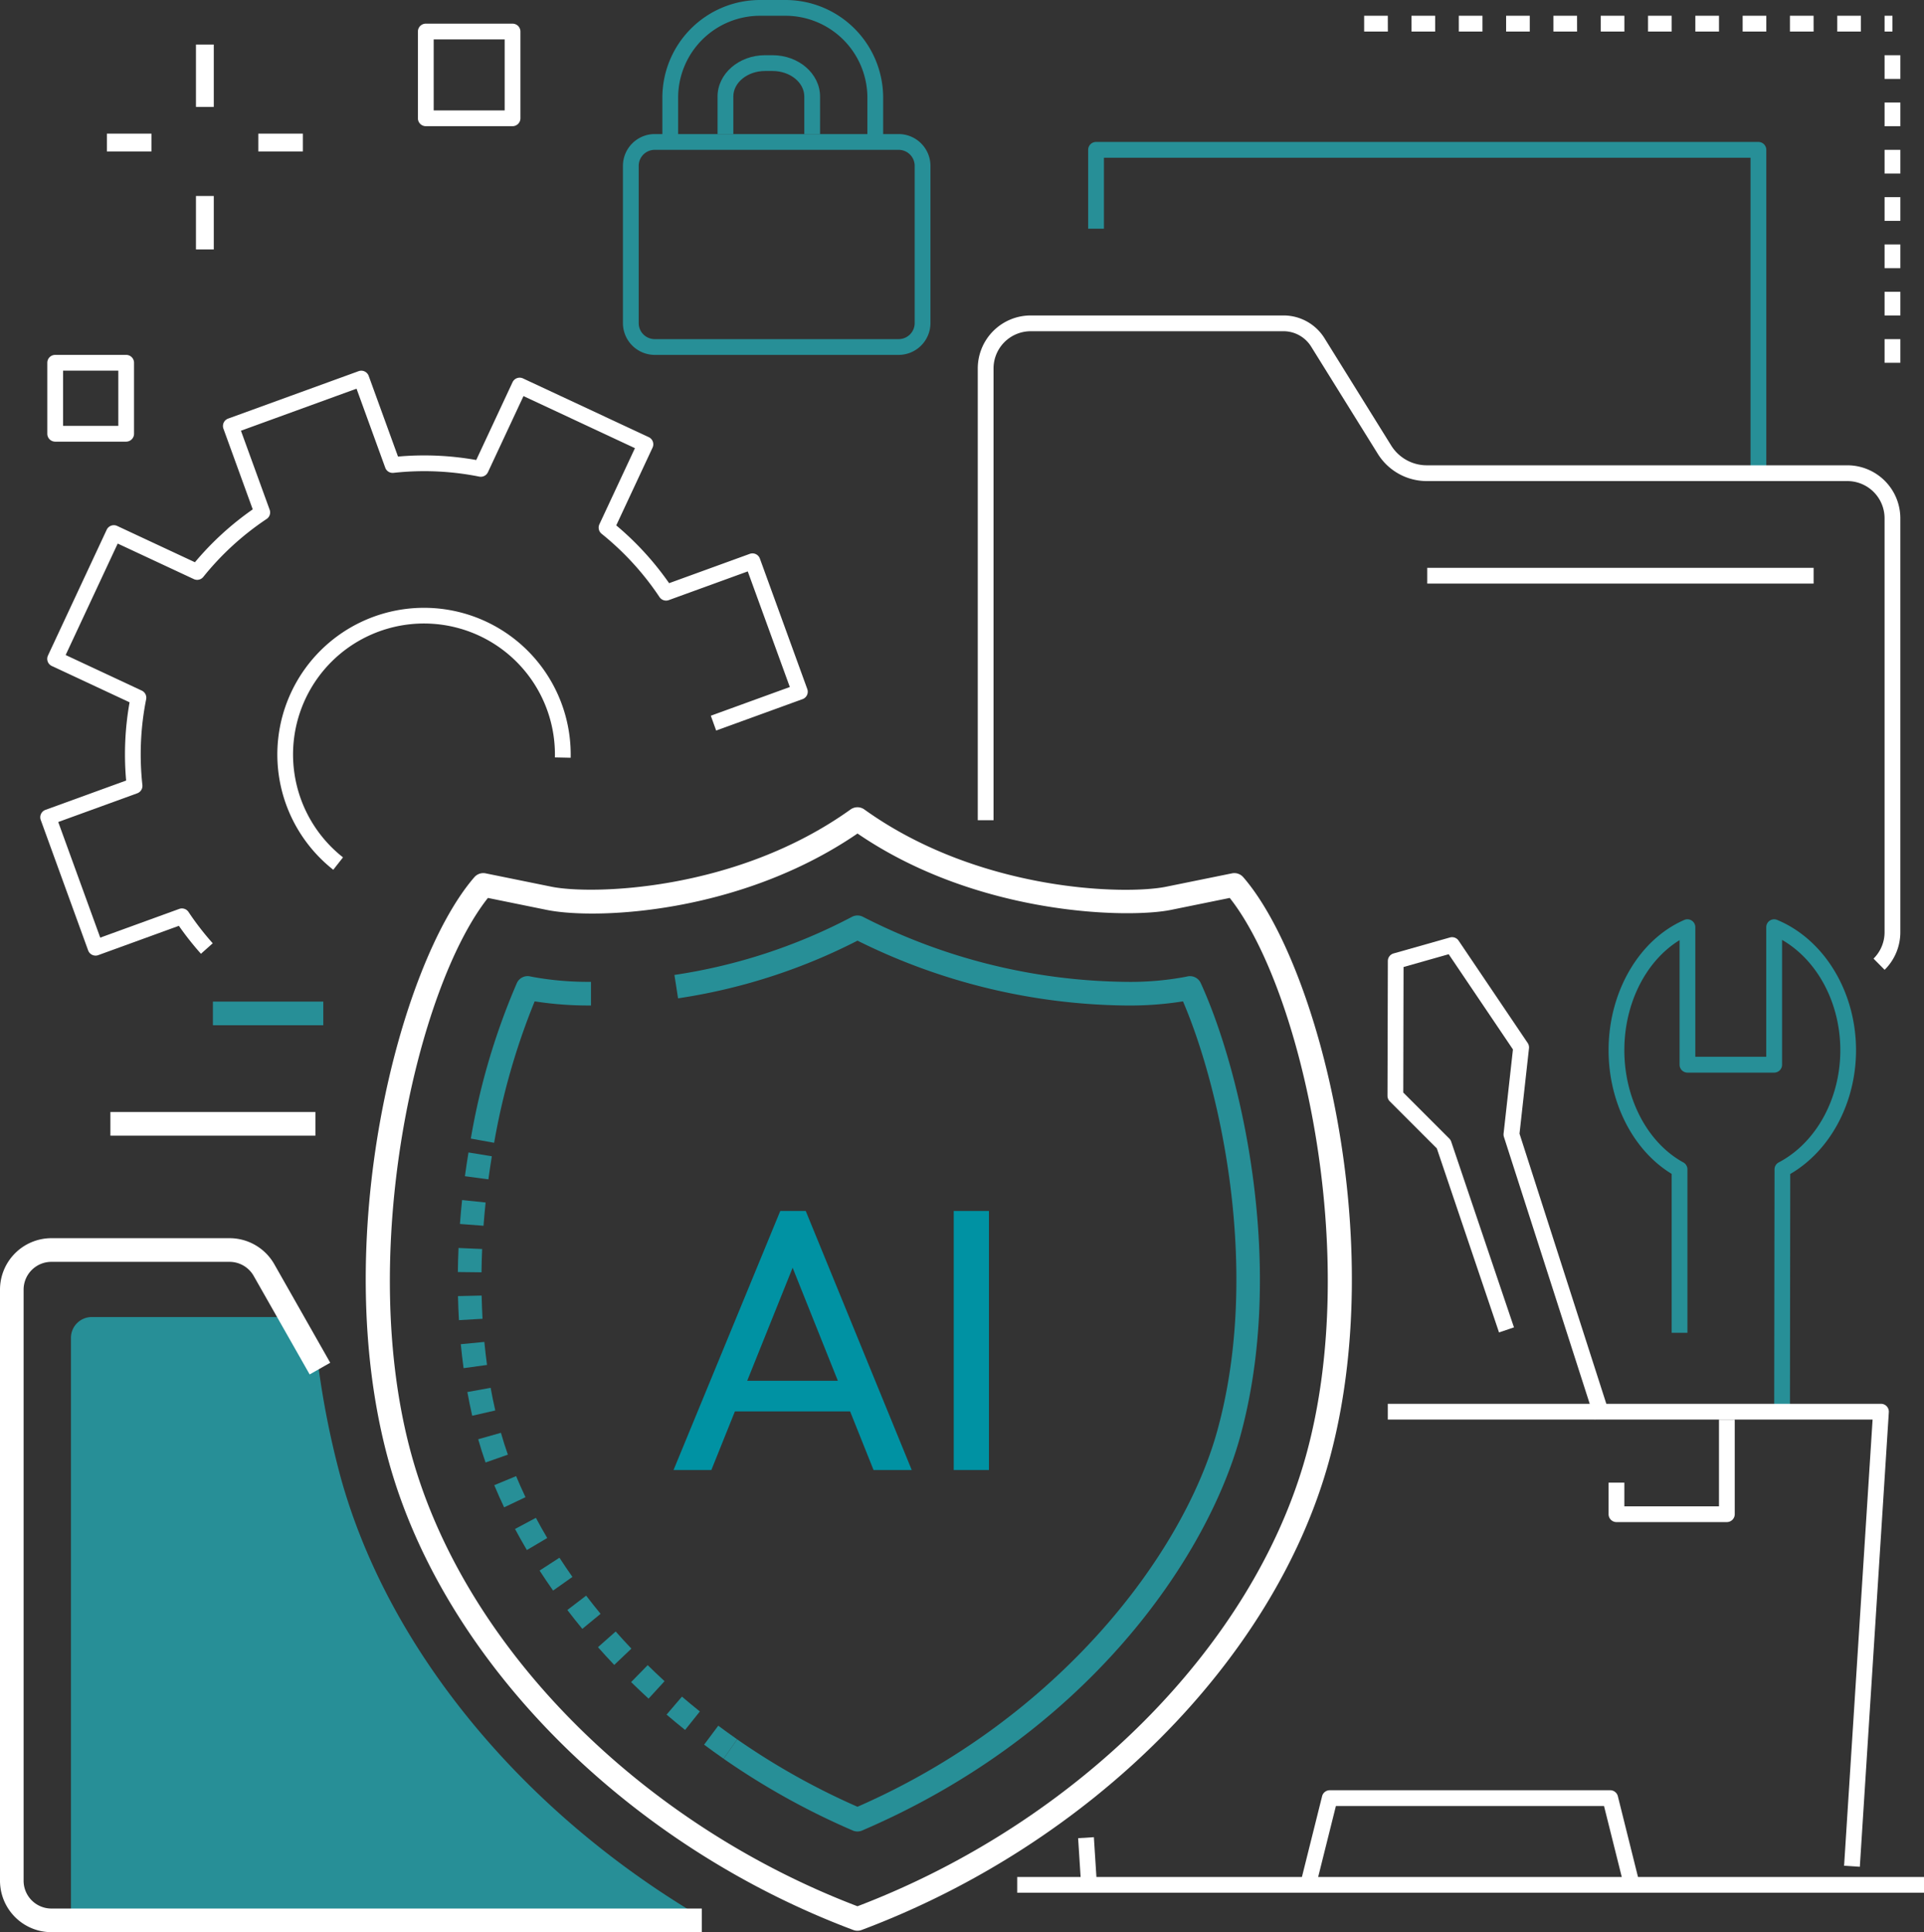
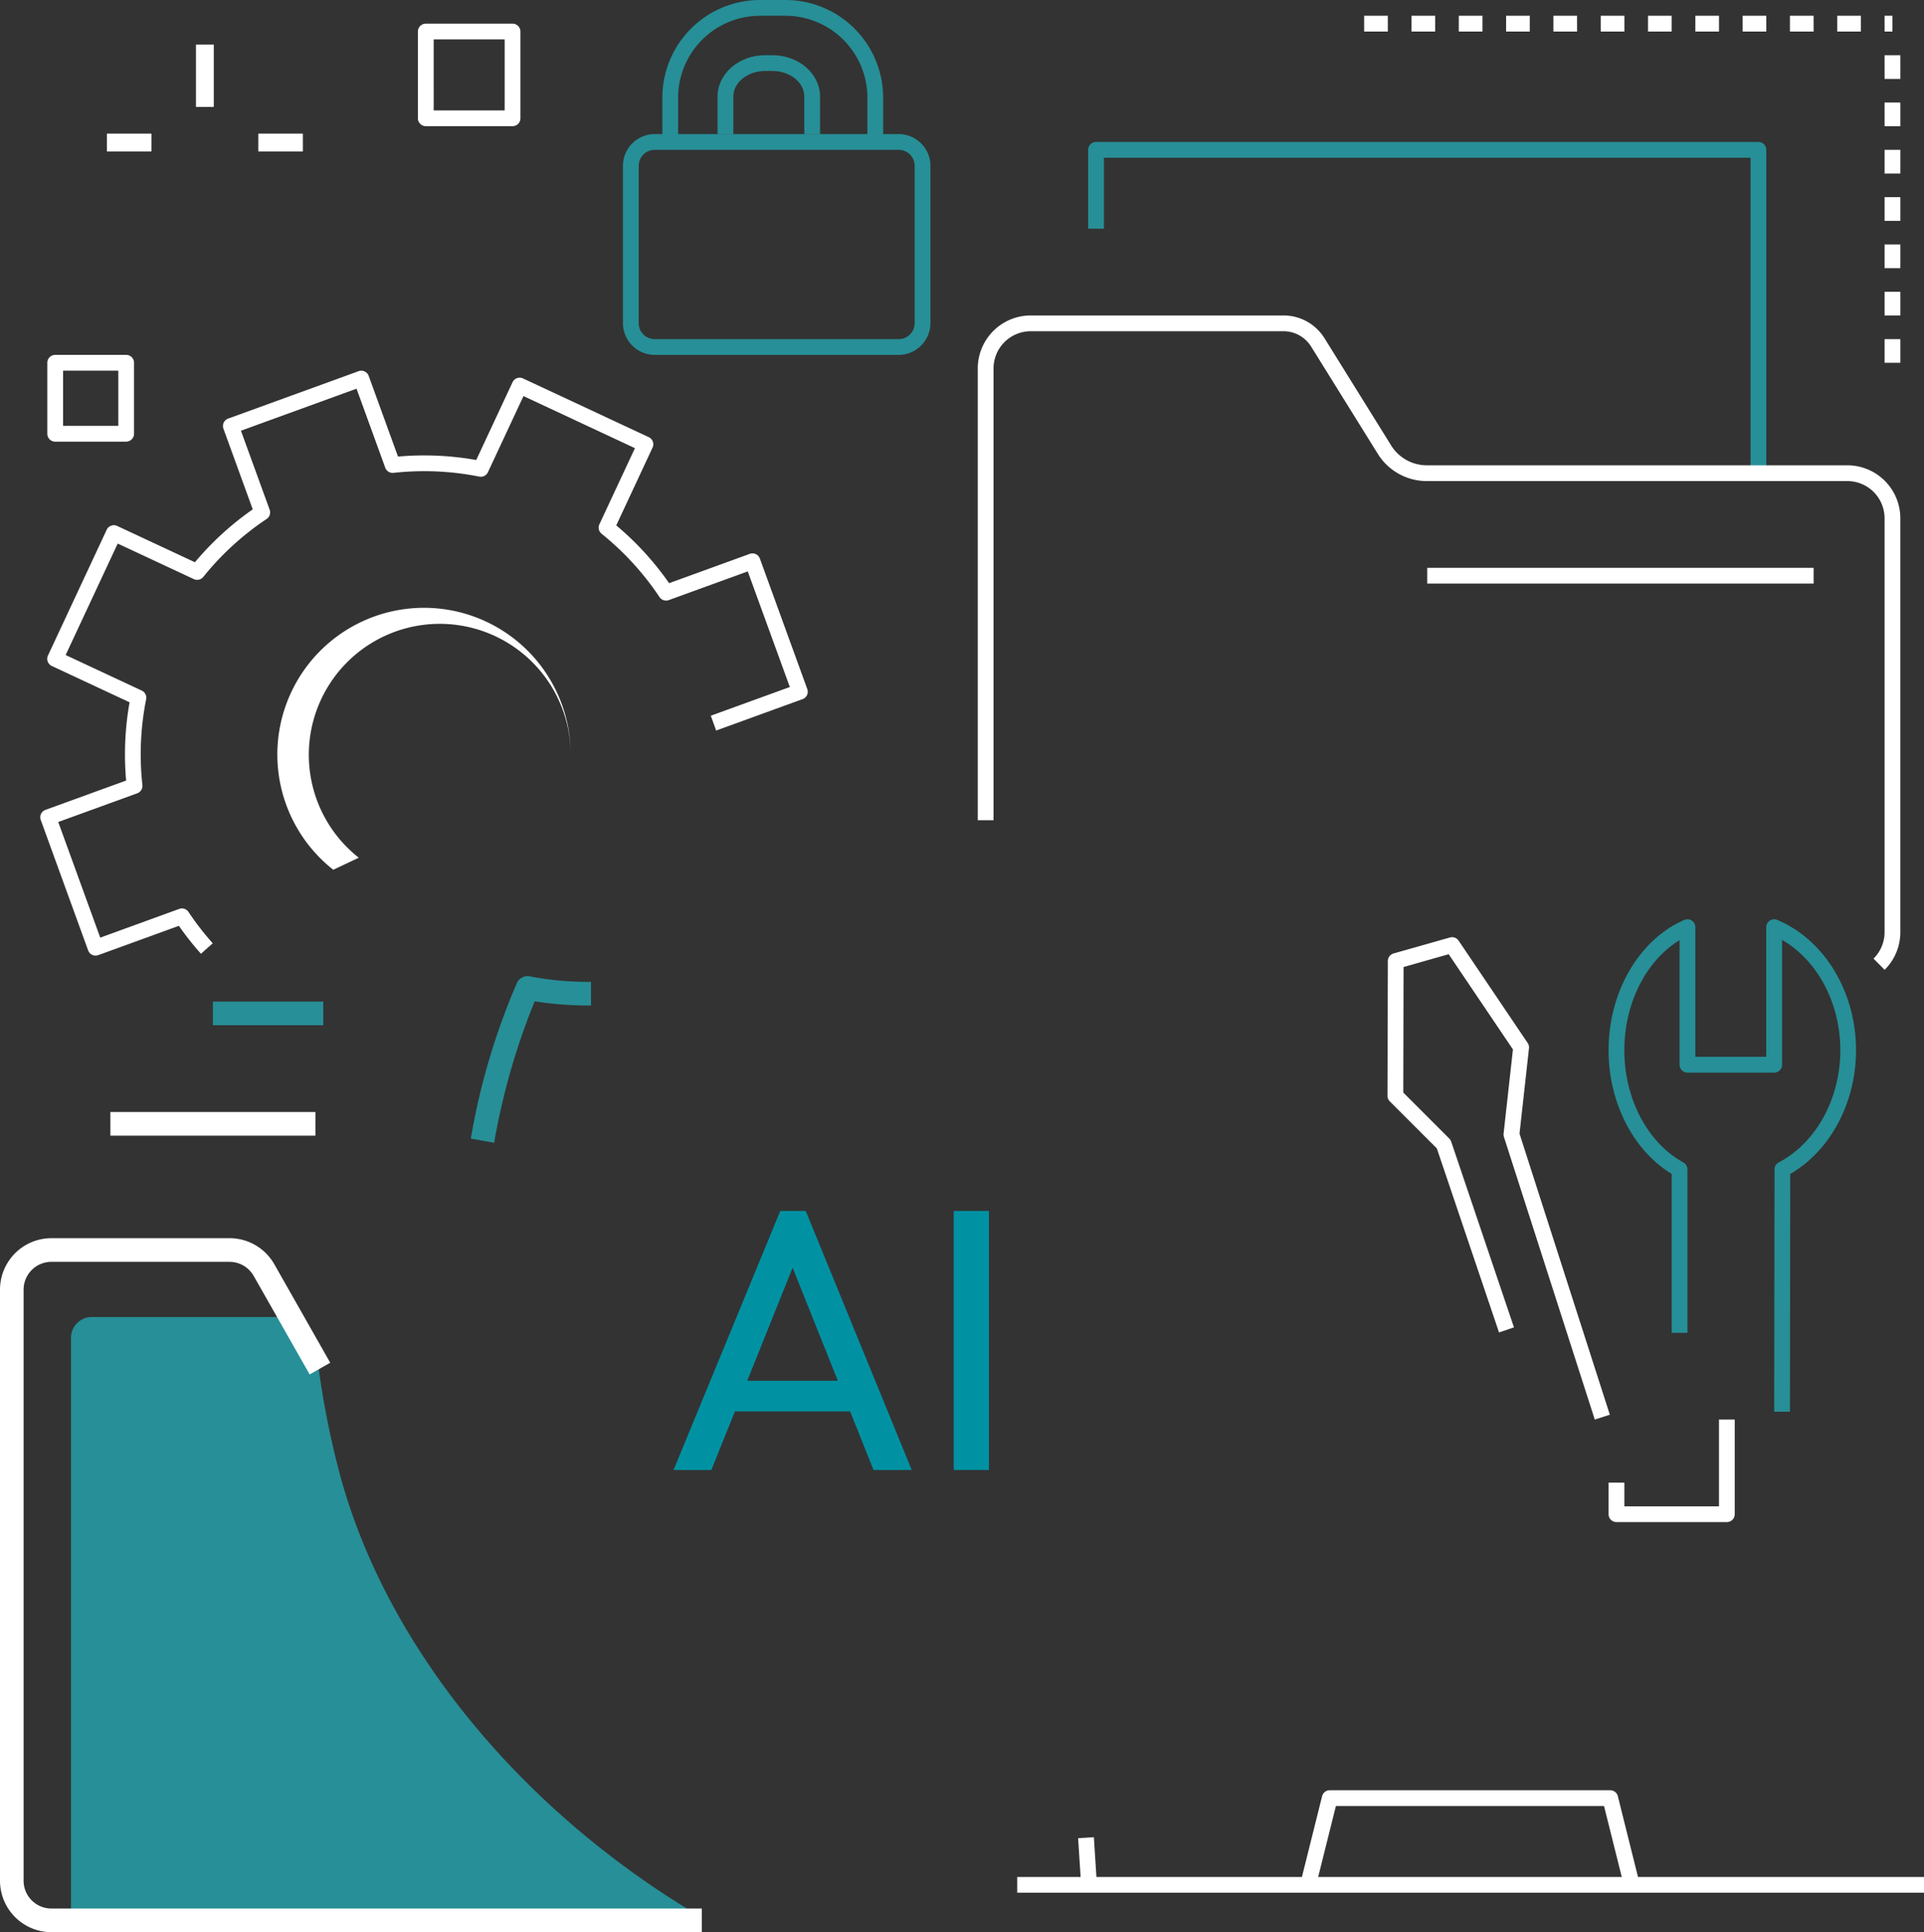
<svg xmlns="http://www.w3.org/2000/svg" id="グループ_29038" data-name="グループ 29038" width="216" height="216.885" viewBox="0 0 216 216.885">
  <rect x="0" y="0" width="216" height="216.885" fill="#333333" stroke="none" />
  <defs>
    <clipPath id="clip-path">
      <rect id="長方形_28014" data-name="長方形 28014" width="216" height="216.885" fill="none" />
    </clipPath>
  </defs>
  <rect id="長方形_28004" data-name="長方形 28004" width="2" height="7" transform="translate(22 5)" fill="#fff" />
-   <rect id="長方形_28005" data-name="長方形 28005" width="2" height="6" transform="translate(22 22)" fill="#fff" />
  <rect id="長方形_28006" data-name="長方形 28006" width="5" height="2" transform="translate(12 15)" fill="#fff" />
  <rect id="長方形_28007" data-name="長方形 28007" width="5" height="2" transform="translate(29 15)" fill="#fff" />
  <g id="グループ_29037" data-name="グループ 29037">
    <g id="グループ_29036" data-name="グループ 29036" clip-path="url(#clip-path)">
      <path id="パス_28959" data-name="パス 28959" d="M214.131,55.18h-1.77V19.77H139.77v7.967H138V18.885a.886.886,0,0,1,.885-.885h74.361a.886.886,0,0,1,.885.885Z" transform="translate(-15.836 -2.066)" fill="#278f97" />
      <path id="パス_28960" data-name="パス 28960" d="M225.81,113.45l-1.246-1.257a4.17,4.17,0,0,0,1.239-2.982V62.763a4.178,4.178,0,0,0-4.174-4.173h-47.2a6.471,6.471,0,0,1-5.528-3.073l-7.467-12.01a3.658,3.658,0,0,0-3.125-1.737H129.944a4.178,4.178,0,0,0-4.173,4.173V96.656H124V45.944A5.95,5.95,0,0,1,129.944,40h28.365a5.416,5.416,0,0,1,4.628,2.573l7.467,12.01a4.713,4.713,0,0,0,4.025,2.237h47.2a5.951,5.951,0,0,1,5.944,5.944v46.448a5.928,5.928,0,0,1-1.763,4.239" transform="translate(-14.23 -4.59)" fill="#fff" />
      <path id="パス_28961" data-name="パス 28961" d="M240.77,41.525H239V38.869h1.77Zm0-5.311H239V33.557h1.77Zm0-5.311H239V28.246h1.77Zm0-5.311H239V22.934h1.77Zm0-5.311H239V17.623h1.77Zm0-5.311H239V12.311h1.77Zm0-5.311H239V7h1.77Z" transform="translate(-27.426 -0.803)" fill="#fff" />
      <path id="パス_28962" data-name="パス 28962" d="M232.311,3.77h-.885V2h.885Zm-3.541,0h-2.656V2h2.656Zm-5.311,0H220.8V2h2.656Zm-5.311,0h-2.656V2h2.656Zm-5.311,0H210.18V2h2.656Zm-5.311,0h-2.656V2h2.656Zm-5.311,0h-2.656V2h2.656Zm-5.311,0h-2.656V2H196.9Zm-5.311,0h-2.656V2h2.656Zm-5.311,0h-2.656V2h2.656Zm-5.311,0h-2.656V2h2.656Zm-5.311,0H173V2h2.656Z" transform="translate(-19.852 -0.23)" fill="#fff" />
      <path id="パス_28963" data-name="パス 28963" d="M224.361,171.837l-1.77,0,.038-27.2a.882.882,0,0,1,.474-.782c4.2-2.209,6.912-7.152,6.912-12.594,0-5.305-2.58-10.1-6.538-12.382v14.011a.886.886,0,0,1-.885.885h-9.738a.886.886,0,0,1-.885-.885V118.908c-3.755,2.295-6.2,7.069-6.2,12.349,0,5.448,2.6,10.394,6.623,12.6a.884.884,0,0,1,.459.776v18.35h-1.77v-17.84c-4.318-2.623-7.082-8.008-7.082-13.887,0-6.535,3.416-12.409,8.5-14.617a.886.886,0,0,1,1.238.813V132H221.7V117.452a.885.885,0,0,1,1.225-.817c5.3,2.205,8.854,8.081,8.854,14.622,0,5.888-2.882,11.278-7.386,13.9Z" transform="translate(-23.41 -13.376)" fill="#278f97" />
      <rect id="長方形_28008" data-name="長方形 28008" width="101.803" height="1.77" transform="translate(114.197 210.689)" fill="#fff" />
      <path id="パス_28964" data-name="パス 28964" d="M201.287,237.912,199,228.77H168.9l-2.285,9.141-1.717-.429,2.452-9.811a.887.887,0,0,1,.859-.671h31.485a.885.885,0,0,1,.859.671L203,237.482Z" transform="translate(-18.923 -26.049)" fill="#fff" />
      <path id="パス_28965" data-name="パス 28965" d="M199.231,172.978l-10.2-31.727a.9.9,0,0,1-.037-.369l1.05-9.447-7.214-10.688-5.067,1.436-.031,14.09,5.168,5.168a.886.886,0,0,1,.212.343l7.047,20.849-1.677.567L181.5,142.545l-5.282-5.282a.887.887,0,0,1-.259-.628L176,121.51a.885.885,0,0,1,.644-.85l6.326-1.792a.885.885,0,0,1,.975.356l7.755,11.49a.883.883,0,0,1,.146.592l-1.064,9.583,10.14,31.548Z" transform="translate(-20.192 -13.637)" fill="#fff" />
-       <path id="パス_28966" data-name="パス 28966" d="M228.993,229.968l-1.767-.113,3.2-50.085H176V178h55.366a.886.886,0,0,1,.883.942Z" transform="translate(-20.197 -20.426)" fill="#fff" />
      <rect id="長方形_28009" data-name="長方形 28009" width="1.771" height="5.48" transform="matrix(0.998, -0.064, 0.064, 0.998, 121.037, 206.334)" fill="#fff" />
      <path id="パス_28967" data-name="パス 28967" d="M217.279,191.508H204.885a.886.886,0,0,1-.885-.885v-3.541h1.77v2.656h10.623V180h1.77v10.623a.886.886,0,0,1-.885.885" transform="translate(-23.41 -20.656)" fill="#fff" />
      <path id="パス_28968" data-name="パス 28968" d="M109.954,41.787H82.57A3.574,3.574,0,0,1,79,38.217V20.57A3.574,3.574,0,0,1,82.57,17h27.383a3.575,3.575,0,0,1,3.571,3.57V38.217a3.575,3.575,0,0,1-3.571,3.57M82.57,18.77a1.8,1.8,0,0,0-1.8,1.8V38.217a1.8,1.8,0,0,0,1.8,1.8h27.383a1.8,1.8,0,0,0,1.8-1.8V20.57a1.8,1.8,0,0,0-1.8-1.8Z" transform="translate(-9.066 -1.951)" fill="#278f97" />
      <path id="パス_28969" data-name="パス 28969" d="M108.787,15.934h-1.77V10.956A9.2,9.2,0,0,0,97.83,1.77H94.956a9.2,9.2,0,0,0-9.185,9.185v4.979H84V10.956A10.968,10.968,0,0,1,94.956,0H97.83a10.969,10.969,0,0,1,10.957,10.956Z" transform="translate(-9.639)" fill="#278f97" />
      <path id="パス_28970" data-name="パス 28970" d="M102.508,15.852h-1.77V11.639c0-1.581-1.6-2.868-3.565-2.868h-.837c-1.965,0-3.565,1.287-3.565,2.868v4.214H91V11.639C91,9.081,93.394,7,96.335,7h.837c2.942,0,5.335,2.081,5.335,4.639Z" transform="translate(-10.443 -0.803)" fill="#278f97" />
-       <path id="パス_28971" data-name="パス 28971" d="M41.449,106.473A16.467,16.467,0,1,1,68.1,93.9l-1.77-.038a14.7,14.7,0,1,0-23.788,11.22Z" transform="translate(-4.034 -8.843)" fill="#fff" />
+       <path id="パス_28971" data-name="パス 28971" d="M41.449,106.473A16.467,16.467,0,1,1,68.1,93.9a14.7,14.7,0,1,0-23.788,11.22Z" transform="translate(-4.034 -8.843)" fill="#fff" />
      <path id="パス_28972" data-name="パス 28972" d="M11.314,112.659a.878.878,0,0,1-.374-.083.887.887,0,0,1-.458-.5L5.161,97.434a.886.886,0,0,1,.53-1.135l9.056-3.29a33.333,33.333,0,0,1,.386-8.783L6.4,80.15a.886.886,0,0,1-.428-1.176l6.592-14.116a.885.885,0,0,1,1.176-.428l8.729,4.076A33.339,33.339,0,0,1,28.96,62.57l-3.29-9.056A.885.885,0,0,1,26.2,52.38l14.643-5.321a.887.887,0,0,1,1.135.529l3.29,9.056a33.33,33.33,0,0,1,8.783.386L58.126,48.3a.884.884,0,0,1,1.176-.428l14.116,6.591a.885.885,0,0,1,.428,1.177l-4.076,8.728a33.319,33.319,0,0,1,5.935,6.487l9.056-3.291a.886.886,0,0,1,1.134.53l5.321,14.642a.886.886,0,0,1-.529,1.135l-9.7,3.526-.6-1.664,8.87-3.223L84.534,69.534l-8.87,3.223a.885.885,0,0,1-1.038-.341,31.61,31.61,0,0,0-6.5-7.107.885.885,0,0,1-.248-1.065L71.868,55.7,59.356,49.854,55.364,58.4a.886.886,0,0,1-.976.493,31.563,31.563,0,0,0-9.623-.422.886.886,0,0,1-.929-.578l-3.223-8.87L27.636,53.742l3.223,8.87a.883.883,0,0,1-.341,1.038,31.608,31.608,0,0,0-7.107,6.5.882.882,0,0,1-1.064.248L13.8,66.408,7.956,78.92,16.5,82.912a.885.885,0,0,1,.494.976,31.563,31.563,0,0,0-.422,9.623.887.887,0,0,1-.578.929l-8.87,3.223,4.716,12.979,8.87-3.224a.887.887,0,0,1,1.039.342,31.766,31.766,0,0,0,2.719,3.516l-1.321,1.179a33.508,33.508,0,0,1-2.479-3.138l-9.056,3.291a.89.89,0,0,1-.3.053" transform="translate(-0.586 -5.394)" fill="#fff" />
      <path id="パス_28973" data-name="パス 28973" d="M39.308,185.1a97.459,97.459,0,0,1-2.566-12.817c-1.185-.463-.783.533-1.371-.414L33.363,167H11.334A2.333,2.333,0,0,0,9,169.334v64.134s70.9.994,69.623.22C59.313,221.96,44.6,204.134,39.308,185.1" transform="translate(-1.033 -19.164)" fill="#278f97" />
      <path id="パス_28974" data-name="パス 28974" d="M78.787,234.9H5.774A5.781,5.781,0,0,1,0,229.127V162.774A5.78,5.78,0,0,1,5.774,157h20a5.785,5.785,0,0,1,5.021,2.923l6.279,11.059-2.31,1.311L28.48,161.234a3.123,3.123,0,0,0-2.712-1.578h-20a3.121,3.121,0,0,0-3.118,3.118v66.354a3.122,3.122,0,0,0,3.118,3.119H78.787Z" transform="translate(0 -18.016)" fill="#fff" />
      <rect id="長方形_28010" data-name="長方形 28010" width="23.016" height="2.656" transform="translate(12.393 124.82)" fill="#fff" />
      <rect id="長方形_28011" data-name="長方形 28011" width="12.393" height="2.656" transform="translate(23.902 112.426)" fill="#278f97" />
-       <path id="パス_28975" data-name="パス 28975" d="M101.585,228.469a1.319,1.319,0,0,1-.467-.085c-25.461-9.547-45.922-30.16-52.133-52.514-6.907-24.867,1.2-55.988,9.593-65.661a1.326,1.326,0,0,1,1.267-.431l7.385,1.5c4.467.912,20.721.549,33.582-8.671a1.33,1.33,0,0,1,1.547,0c12.911,9.257,29.357,9.6,33.887,8.671l7.384-1.5a1.329,1.329,0,0,1,1.268.431c8.392,9.673,16.5,40.795,9.592,65.661-6.188,22.275-26.772,42.888-52.438,52.514a1.328,1.328,0,0,1-.466.085M60.1,112.538c-7.917,9.99-14.865,39.888-8.551,62.621,5.952,21.427,25.563,41.228,50.039,50.562,24.682-9.41,44.414-29.21,50.345-50.562,6.314-22.732-.635-52.631-8.551-62.621l-6.6,1.343c-4.741.967-21.678.669-35.189-8.573C88.4,114.338,72.186,115,66.7,113.881Z" transform="translate(-5.323 -11.746)" fill="#fff" />
      <path id="パス_28976" data-name="パス 28976" d="M62.323,142.479l-2.613-.473a76.04,76.04,0,0,1,5.169-17.459,1.329,1.329,0,0,1,1.471-.749l.349.071a34.516,34.516,0,0,0,6.5.543v2.656a39.235,39.235,0,0,1-6.322-.465,76.811,76.811,0,0,0-4.55,15.876" transform="translate(-6.852 -14.203)" fill="#278f97" />
-       <path id="パス_28977" data-name="パス 28977" d="M87.9,214.185q-1.115-.777-2.189-1.579l1.589-2.128q1.04.775,2.118,1.528Zm-4.325-3.231q-1.062-.85-2.079-1.722l1.727-2.017q.984.842,2.011,1.665Zm-4.1-3.514q-1-.92-1.959-1.859l1.86-1.9q.924.907,1.894,1.8Zm-3.854-3.785q-.939-.988-1.826-1.991l1.988-1.761q.856.967,1.763,1.923Zm-3.583-4.047q-.868-1.054-1.681-2.118l2.111-1.612q.782,1.025,1.62,2.042Zm-3.282-4.3q-.79-1.121-1.516-2.243l2.229-1.444q.7,1.078,1.458,2.156Zm-2.943-4.548q-.7-1.186-1.33-2.365l2.343-1.25q.6,1.129,1.273,2.264Zm-2.554-4.792c-.393-.829-.766-1.666-1.107-2.488l2.453-1.017c.324.78.678,1.576,1.053,2.365Zm-2.083-5.036c-.307-.874-.586-1.752-.829-2.609L62.9,177.6c.228.8.49,1.63.779,2.452Zm-1.5-5.247c-.2-.867-.382-1.763-.545-2.661l2.614-.474c.155.859.33,1.714.521,2.542Zm-.969-5.341q-.183-1.341-.313-2.691l2.644-.254q.125,1.295.3,2.585Zm-.521-5.389q-.078-1.35-.108-2.7l2.655-.059q.031,1.3.1,2.606Zm2.534-5.371-2.656-.03q.016-1.354.075-2.7l2.653.115q-.057,1.3-.073,2.613m.227-5.223-2.648-.2q.1-1.353.241-2.685l2.641.275q-.134,1.293-.234,2.607m.544-5.206-2.633-.352q.182-1.35.4-2.665l2.621.428q-.208,1.279-.385,2.59" transform="translate(-6.663 -16.77)" fill="#278f97" />
-       <path id="パス_28978" data-name="パス 28978" d="M106.079,218.9a1.333,1.333,0,0,1-.525-.107,82.449,82.449,0,0,1-14.5-8.056l1.517-2.179a79.782,79.782,0,0,0,13.51,7.568c22.536-9.862,36.51-28.233,40.38-42.157,4.9-17.65.52-38.083-3.836-48.247a38.162,38.162,0,0,1-6.36.465,69.234,69.234,0,0,1-30.182-7.279,65.338,65.338,0,0,1-20.144,6.473l-.409-2.625a62.446,62.446,0,0,0,19.925-6.518,1.326,1.326,0,0,1,1.252,0,66.262,66.262,0,0,0,29.557,7.294,33.651,33.651,0,0,0,6.54-.543l.341-.071a1.33,1.33,0,0,1,1.472.749c4.647,10.148,9.653,32.108,4.4,51.013-3.772,13.571-17.144,33.268-42.417,44.114a1.323,1.323,0,0,1-.523.106" transform="translate(-9.815 -13.32)" fill="#278f97" />
      <path id="パス_28979" data-name="パス 28979" d="M63.623,14.508H53.885A.886.886,0,0,1,53,13.623V3.885A.886.886,0,0,1,53.885,3h9.738a.886.886,0,0,1,.885.885v9.738a.886.886,0,0,1-.885.885m-8.852-1.77h7.967V4.77H54.77Z" transform="translate(-6.082 -0.344)" fill="#fff" />
      <path id="パス_28980" data-name="パス 28980" d="M14.852,54.738H6.885A.886.886,0,0,1,6,53.852V45.885A.886.886,0,0,1,6.885,45h7.967a.886.886,0,0,1,.885.885v7.967a.886.886,0,0,1-.885.885M7.77,52.967h6.2v-6.2H7.77Z" transform="translate(-0.689 -5.164)" fill="#fff" />
      <rect id="長方形_28012" data-name="長方形 28012" width="43.377" height="1.77" transform="translate(160.23 63.738)" fill="#fff" />
      <path id="パス_28981" data-name="パス 28981" d="M85.418,182.627,97.4,153.551h2.859l11.9,29.076h-4.287l-9.84-24.594h1.514l-9.883,24.594Zm5.719-10.014h15.35v3.436H91.137Z" transform="translate(-9.802 -17.621)" fill="#0092a3" />
      <rect id="長方形_28013" data-name="長方形 28013" width="3.954" height="29.076" transform="translate(107.071 135.93)" fill="#0092a3" />
    </g>
  </g>
</svg>